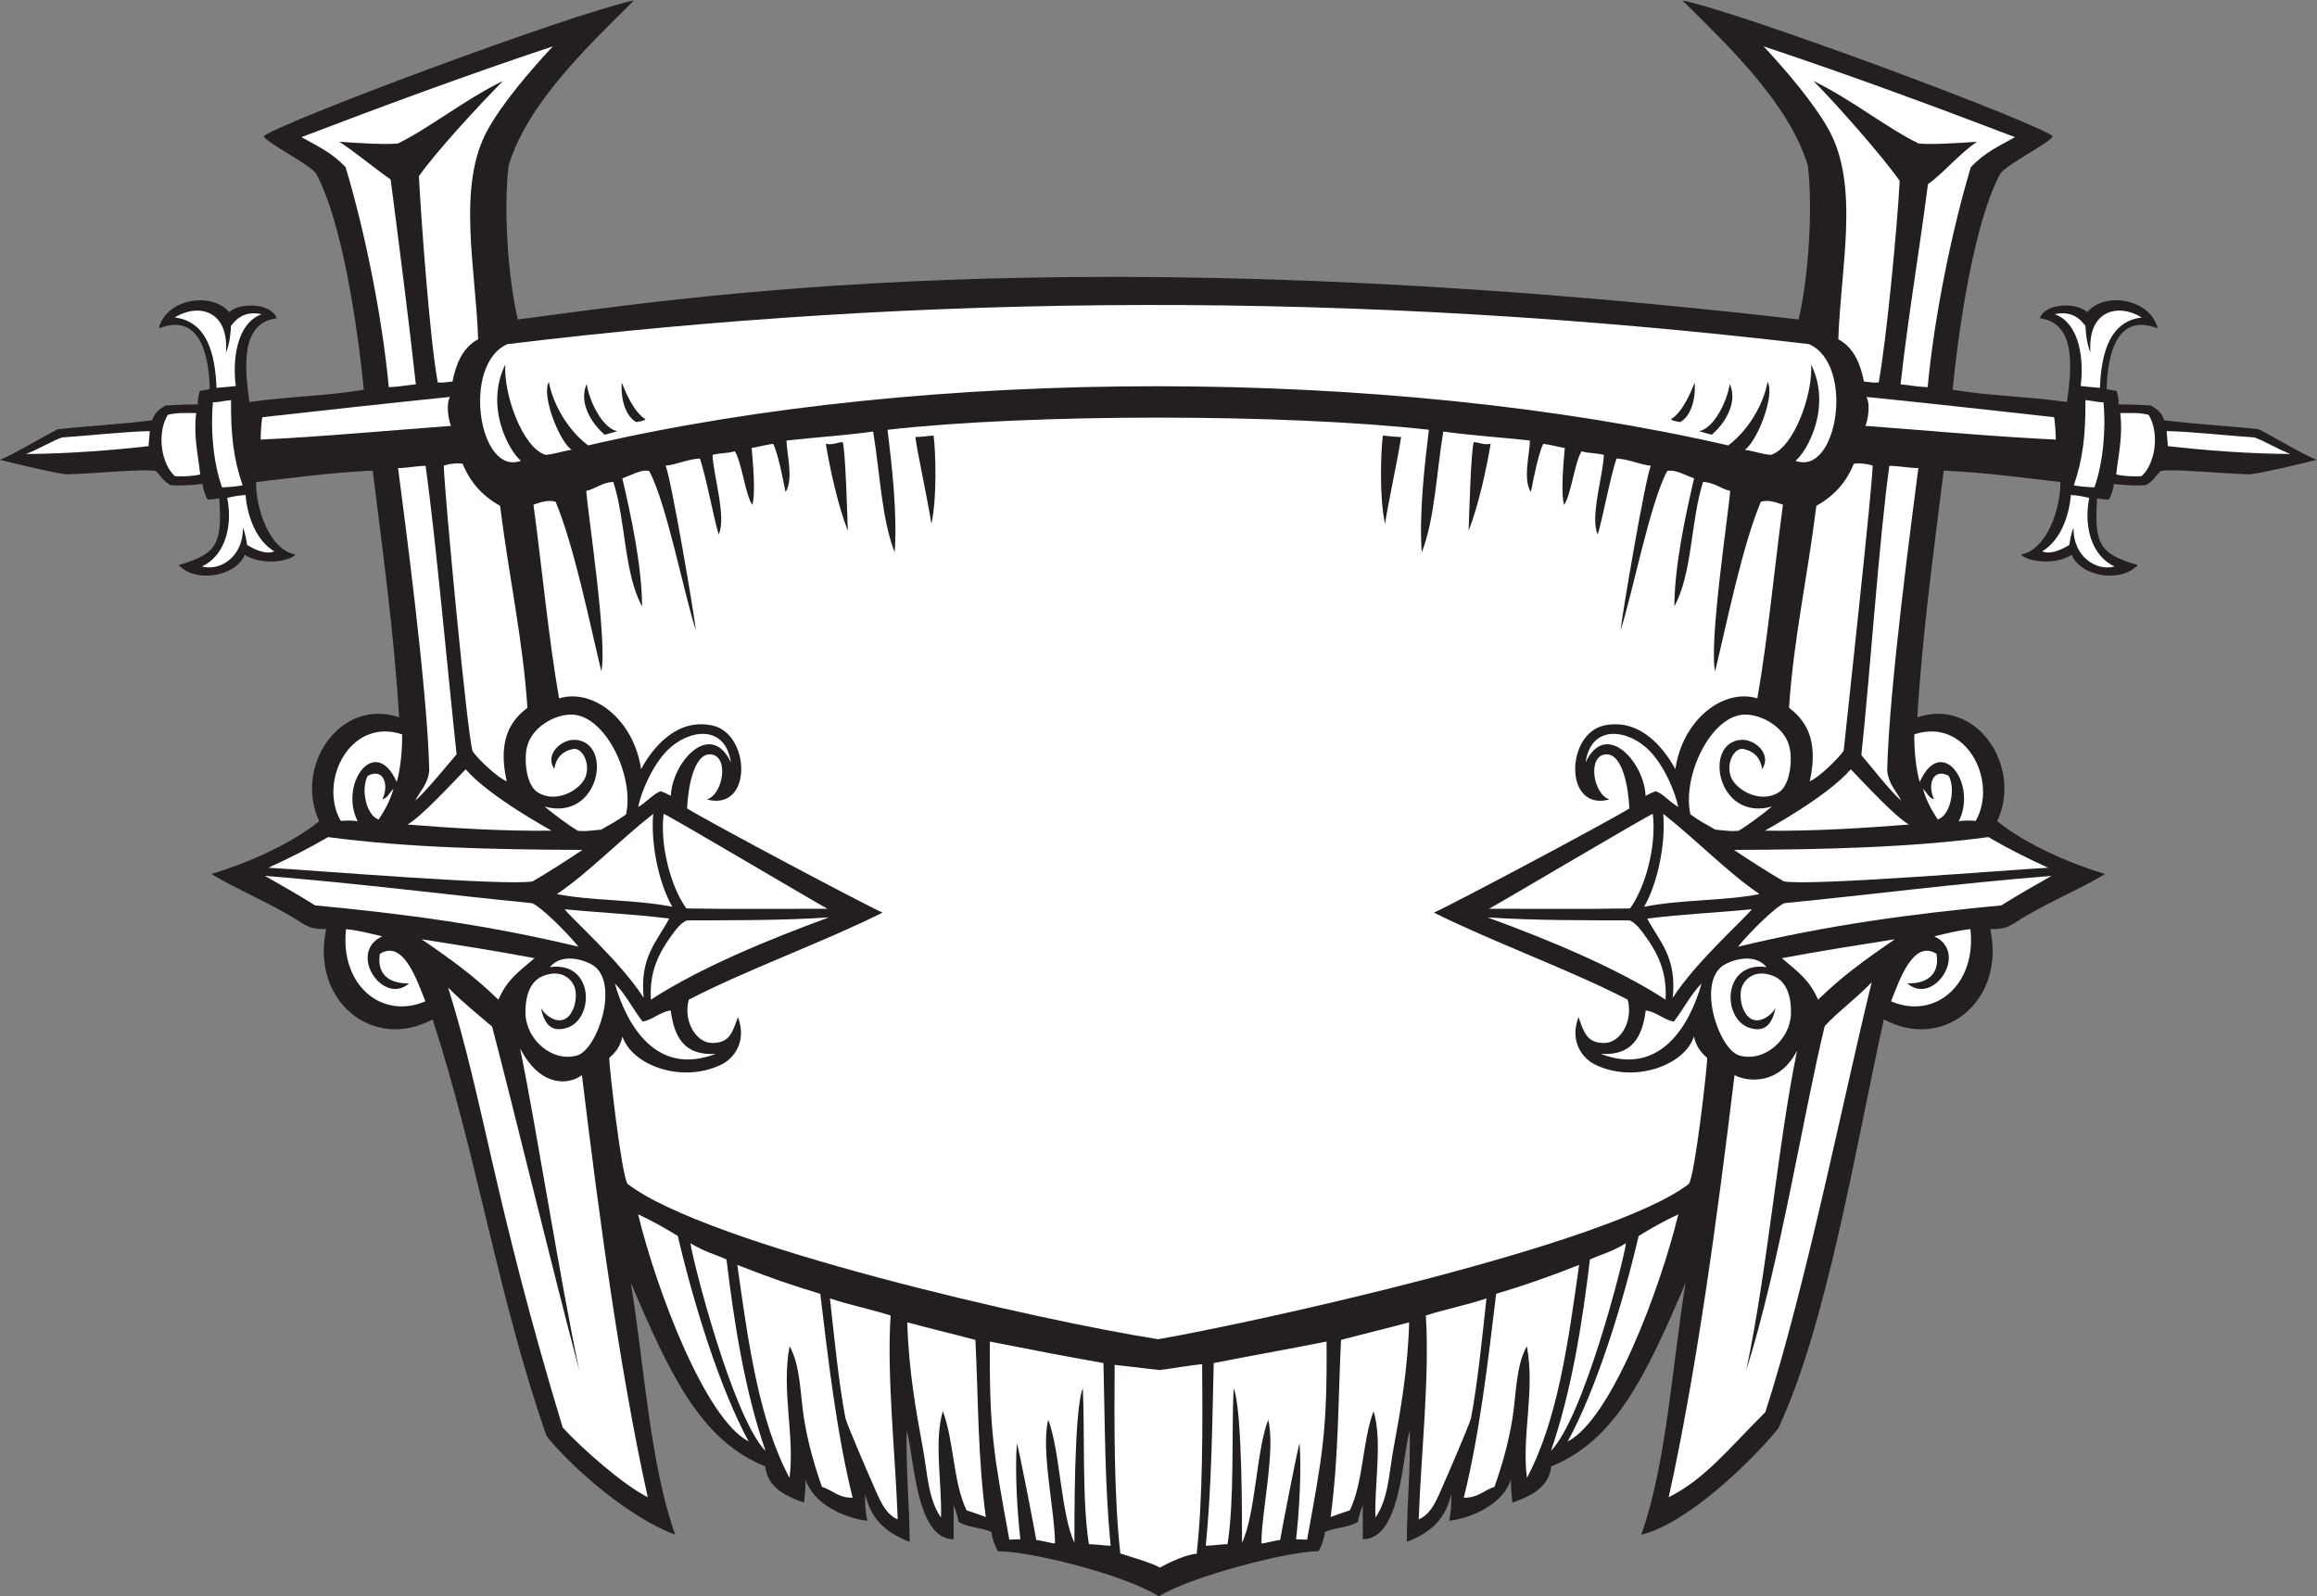
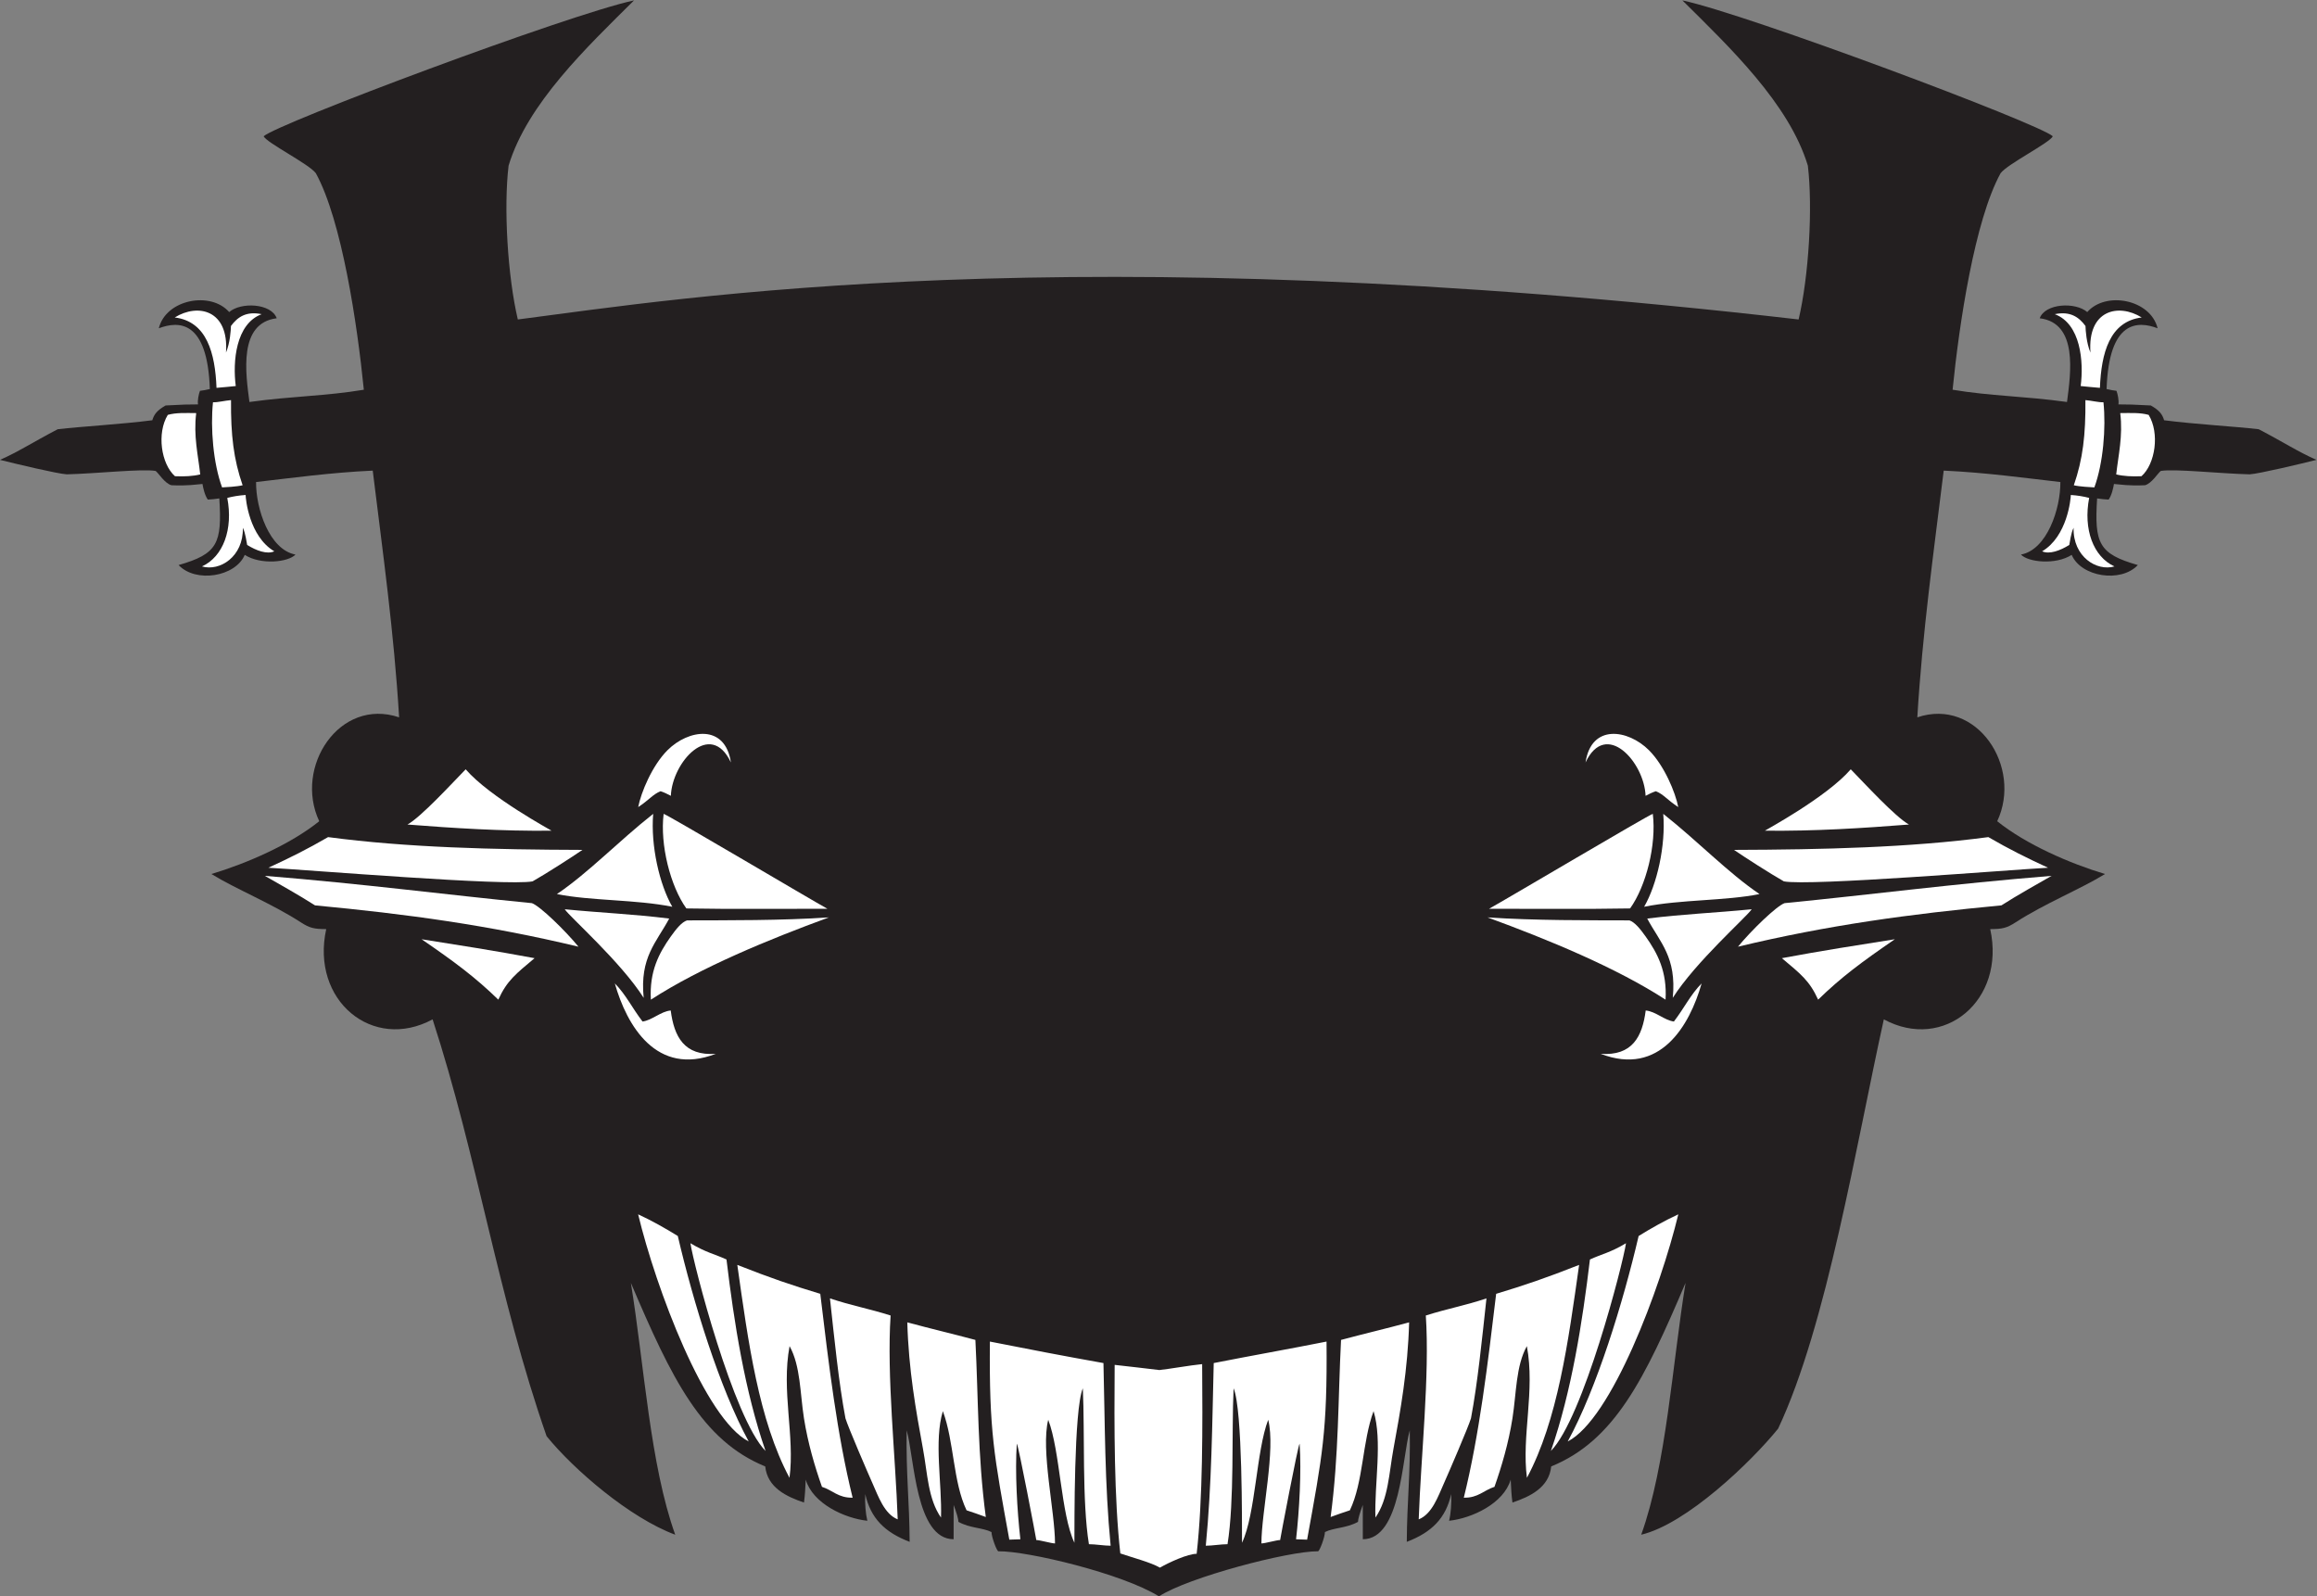
<svg xmlns="http://www.w3.org/2000/svg" viewBox="0 0 769.24 529.973" height="529.973" width="769.24" xml:space="preserve" id="svg2" version="1.1">
  <rect x="0" y="0" width="769.24" height="529.973" fill="#808080" stroke="none" />
  <defs id="defs6" />
  <g transform="matrix(1.333,0,0,-1.333,0,529.973)" id="g10">
    <g transform="scale(0.1)" id="g12">
      <path id="path14" style="fill:#231f20;fill-opacity:1;fill-rule:evenodd;stroke:none" d="m 2886.54,0 c -91.09,56.738 -326.94,113.137 -399.91,112.246 -3.89,0 -17.19,35.598 -17.18,47.93 -22.82,11.336 -53.06,9.226 -82.34,25.324 -0.04,6.598 -4.36,21.797 -11.97,42.117 -0.01,-28.457 -0.03,-56.894 -0.04,-85.351 -94.9,0.058 -97.54,203.078 -116.99,271.336 -1.75,-109.801 6.95,-177.801 7.48,-277.821 -62.31,23.739 -97.3,59.094 -110.57,118.938 -1.36,-22.406 0.99,-49.641 5.21,-66.457 -56.58,6.133 -135.99,42.668 -153.47,102.492 -1.27,-24.945 -1.59,-35.754 -4.33,-57.09 -43.66,14.754 -91.05,37.02 -96.54,89.922 -157.67,64.297 -232.98,217.945 -334.64,457.156 33.06,-203.469 47.88,-453.222 110.46,-627.195 -112.67,41.687 -252.67,161.836 -320.37,245.398 -121.69,348.723 -171.87,693.985 -283.89,1038.055 -149.22,-80.65 -304.11,47.08 -264.95,224.8 -30.055,0.21 -40.652,2.22 -63.617,17.09 -72.555,46.98 -159.395,81.53 -222.344,120.12 87.656,26.3 196.68,73.62 268.527,131.47 -63.429,135.13 50.356,308.8 198.973,258.76 -12.734,211.78 -40.523,409.47 -65.711,614.45 -106.414,-4.92 -203.82,-18.58 -290.555,-28.47 -0.648,-66.71 33.52,-168.83 98.168,-180.59 -17.8,-19.2 -86.488,-26.38 -126.351,-0.79 -23.504,-54.91 -122.254,-70.5 -164.762,-25.36 97.543,27.89 108.449,54.2 101.434,165.98 -6.141,-1.08 -22.739,-2.94 -28.664,-2.92 -7.856,10.85 -11.578,29.09 -13.305,38.89 -17.414,-1.27 -36.836,-5.11 -77.5,-3.13 -16.836,4.93 -31.535,29.73 -39.113,35.59 -34.731,5.8 -147.481,-6.68 -221.457,-8.46 -23.875,1.53 -128.571,26.51 -166.223,36.04 45.59,19.95 80.66,43.38 143.828,76.29 58.09,6.83 158.621,12.4 235.512,22.34 4.5,14.85 11.574,24.49 33.16,36.83 42.598,2.32 58.004,2.74 80.688,2.67 -1.672,9.92 1.902,25.95 4.855,33.84 5.531,0.4 16.52,2.46 24.617,4.42 -5.828,172.27 -77.722,169.92 -127.074,151.34 17.66,72.07 129.176,93.09 175.242,40.33 28.996,25.47 104.813,22.06 118.406,-15.42 -96.027,-11.8 -77.3,-137.17 -67.996,-208.5 108.297,14.93 188.934,14.49 284.95,30.53 -16.387,164.08 -54.973,421.63 -119.493,539.2 -16.914,22.88 -122.379,75.64 -130.054,92.01 33.863,31.6 758.949,303.37 922.549,338.47 -117.33,-116.34 -265.81,-257.12 -312.49,-411.66 -12.52,-104.57 -2.46,-274.68 22.98,-383.04 407.61,52.59 1370.86,209.84 3189.99,0 25.45,108.36 35.49,278.47 22.99,383.04 -46.68,154.54 -195.18,295.32 -312.5,411.66 163.61,-35.1 888.69,-306.87 922.55,-338.47 -7.67,-16.37 -113.14,-69.13 -130.05,-92.01 -64.53,-117.57 -103.11,-375.12 -119.5,-539.2 96.02,-16.04 176.64,-15.6 284.95,-30.53 9.31,71.33 28.02,196.7 -67.99,208.5 13.59,37.48 89.41,40.89 118.4,15.42 46.07,52.76 157.57,31.74 175.25,-40.33 -49.36,18.58 -121.25,20.93 -127.09,-151.34 8.11,-1.96 19.1,-4.02 24.63,-4.42 2.95,-7.89 6.52,-23.92 4.84,-33.84 22.7,0.07 38.11,-0.35 80.71,-2.67 21.58,-12.34 28.65,-21.98 33.14,-36.83 76.89,-9.94 177.42,-15.51 235.53,-22.34 63.16,-32.91 98.22,-56.34 143.81,-76.29 -37.64,-9.53 -142.35,-34.51 -166.21,-36.04 -73.99,1.78 -186.72,14.26 -221.47,8.46 -7.58,-5.86 -22.27,-30.66 -39.1,-35.59 -40.67,-1.98 -60.1,1.86 -77.5,3.13 -1.74,-9.8 -5.45,-28.04 -13.3,-38.89 -5.94,-0.02 -22.54,1.84 -28.67,2.92 -7.02,-111.78 3.88,-138.09 101.42,-165.98 -42.5,-45.14 -141.25,-29.55 -164.76,25.36 -39.85,-25.59 -108.54,-18.41 -126.35,0.79 64.65,11.76 98.83,113.88 98.16,180.59 -86.72,9.89 -184.14,23.55 -290.54,28.47 -25.18,-204.98 -52.97,-402.67 -65.71,-614.45 148.62,50.04 262.4,-123.63 198.97,-258.76 71.85,-57.85 180.88,-105.17 268.53,-131.47 -62.95,-38.59 -149.8,-73.14 -222.34,-120.12 -22.97,-14.87 -33.58,-16.88 -63.61,-17.09 39.16,-177.72 -115.75,-305.45 -264.97,-224.8 -68.78,-310.77 -141.66,-761.375 -263.3,-1019.332 -67.69,-83.574 -228.3,-237.406 -340.95,-264.121 62.57,173.973 77.4,423.726 110.45,627.195 -101.64,-239.211 -176.96,-392.859 -334.63,-457.156 -5.49,-52.902 -52.87,-75.168 -96.55,-89.922 -2.73,21.336 -3.06,32.145 -4.33,57.09 -17.48,-59.824 -96.88,-96.359 -153.46,-102.492 4.22,16.816 6.56,44.051 5.22,66.457 -13.29,-59.844 -48.27,-95.199 -110.57,-118.938 0.53,100.02 9.22,168.02 7.46,277.821 -19.45,-68.258 -22.09,-271.278 -116.97,-271.336 -0.02,28.457 -0.04,56.894 -0.06,85.351 -7.6,-20.32 -11.93,-35.519 -11.97,-42.117 -29.28,-16.098 -59.52,-13.988 -82.33,-25.324 0,-12.332 -13.3,-47.93 -17.19,-47.93 C 3209.73,113.137 2958.95,47.375 2886.54,0 v 0" />
      <path id="path16" style="fill:#ffffff;fill-opacity:1;fill-rule:evenodd;stroke:none" d="m 1820.41,2076.91 c -50.6,107.37 -146.32,0.88 -149.57,-83.14 -6.6,3.73 -19.07,9.57 -25.61,11.43 -18.87,-7.32 -28.53,-21.75 -55.73,-39.47 6.89,35.95 34.5,103.19 73.05,141.73 51.69,51.62 143.5,66.46 157.86,-30.55 z m -37.64,-725.7 c -147.66,-57.04 -221.73,70.34 -251.48,175.37 27.6,-27.99 42.92,-60.78 69.02,-94.94 23.83,3.11 45.44,25.29 70.2,27.48 8.44,-64.93 33.2,-113.55 112.26,-107.91 v 0" />
-       <path id="path18" style="fill:#ffffff;fill-opacity:1;fill-rule:evenodd;stroke:none" d="m 1613.28,246.844 c -62.6,31.828 -164.29,121.758 -211.93,173.832 -172.12,568.523 -196.09,811.924 -285.28,1095.514 40.59,-40.66 76.04,-68.4 109.63,-97.24 47.96,-181.72 153.85,-619.184 217.19,-856.821 -46.91,219.988 -106.87,603.311 -147.4,802.501 51.17,-99.31 123.38,-90.19 153.85,-66.39 43.59,-360.545 94.95,-738.642 163.94,-1051.396 z m 2542.79,0 c 91.76,46.652 146.39,118.117 240.79,212.051 102.93,319.55 200.27,810.465 264.84,1070.405 -43.83,-45.07 -88.89,-77.17 -117.11,-109.42 -53.44,-219.38 -110.53,-587.673 -195.18,-856.2 54.38,260.644 77.23,554.14 126.31,795.33 -45.54,-88.07 -125.25,-77.08 -155.7,-60.77 -43.59,-360.545 -94.96,-738.642 -163.95,-1051.396 z m 236.31,3613.516 c 56.29,-60.22 124.61,-140.42 161.51,-206.2 78.96,-140.82 30.13,-345.55 24.65,-523.4 39.27,-20.62 55.58,-63.29 63.8,-105.15 18.03,-1.88 23.91,-3.54 36.74,-2.25 19.88,108.23 46.66,392.97 52.33,501.93 -42.48,60.72 -153.21,186.41 -214.85,249.05 100.14,-49.52 181.17,-116.43 261.99,-155.99 32.91,-2.94 91.02,0.62 145.47,4.4 -43.06,-28.48 -87.4,-81.87 -122.2,-105.47 -22.48,-174 -50.08,-333.51 -68.21,-498.76 23.5,-1.95 39.38,-5.91 67.41,-7.06 16.34,176.02 60.41,391.68 107.61,548.1 35.8,37.57 69.01,51.55 109.91,74.67 -190.67,72.85 -415.65,156.3 -626.16,226.13 z m 114.94,-1830.4 c 22.11,8.45 71.29,56.77 84.59,76.06 5.65,56.6 71.64,656.19 72.19,710.29 -16.74,5.21 -32.3,6.3 -46.72,4.77 -16.97,-41.13 -44.51,-77.81 -93.47,-104.99 -23.32,-184.42 -56.61,-331.32 -68.19,-503.07 36.31,-27.63 76.27,-74.24 51.6,-183.06 z m 227.48,-48.16 c -8.37,20.27 -30.95,38.65 -34.53,74.83 4.28,203.99 63.58,643.18 77.64,753.37 -20.96,0 -51.27,5.59 -72.25,5.58 -24.82,-175.44 -48.69,-525.88 -69.8,-720.4 18.24,-20.57 68.3,-85.83 98.94,-113.38 z M 1376.96,3860.36 c -56.29,-60.22 -124.62,-140.42 -161.5,-206.2 -78.96,-140.82 -30.14,-345.55 -24.65,-523.4 -39.28,-20.62 -55.59,-63.29 -63.81,-105.15 -18.02,-1.88 -23.9,-3.54 -36.73,-2.25 -19.88,108.23 -41.26,404.64 -46.94,513.6 42.49,60.72 147.82,174.74 209.45,237.38 -100.14,-49.52 -181.16,-116.43 -261.987,-155.99 -32.91,-2.94 -91.012,0.62 -145.461,4.4 43.063,-28.48 92.789,-70.2 127.594,-93.8 22.488,-173.99 44.674,-345.18 62.794,-510.43 -23.48,-1.95 -39.353,-5.91 -67.384,-7.06 -16.344,176.02 -60.414,391.68 -107.621,548.1 -35.809,37.57 -68.996,51.55 -109.902,74.67 190.671,72.85 415.647,156.3 626.147,226.13 z m -114.94,-1830.4 c -22.1,8.45 -71.28,54.9 -84.58,74.18 -13.13,32.27 -71.65,658.07 -72.19,712.17 16.73,5.21 32.3,6.3 46.71,4.77 16.99,-41.13 44.52,-77.81 93.48,-104.99 23.33,-184.42 56.6,-331.32 68.18,-503.07 -36.31,-27.63 -76.28,-74.24 -51.6,-183.06 z m -227.48,-48.16 c 8.39,20.27 30.95,38.65 34.54,74.83 -4.28,203.99 -63.58,643.18 -77.65,753.37 20.96,0 47.54,5.59 68.52,5.58 24.82,-175.44 56.16,-524.01 77.27,-718.53 -18.23,-20.57 -72.04,-87.7 -102.68,-115.25 v 0" />
      <path id="path20" style="fill:#ffffff;fill-opacity:1;fill-rule:evenodd;stroke:none" d="m 3704.8,1691.02 c 149.05,-54.59 319.99,-124.72 443.44,-204.93 4.12,69.97 -19.92,115.58 -49.51,157.23 -13.55,19.07 -27.21,35.94 -40.49,40.23 -97.69,0.36 -236.07,-0.64 -353.44,7.47 z m -1640.27,0 c -149.03,-54.59 -319.96,-124.72 -443.42,-204.93 -4.13,69.97 19.92,115.58 49.52,157.23 13.55,19.07 27.2,35.94 40.46,40.23 97.71,0.36 236.08,-0.64 353.44,7.47 v 0" />
      <path id="path22" style="fill:#ffffff;fill-opacity:1;fill-rule:evenodd;stroke:none" d="m 3708.63,1712.47 c 102.15,0.23 244.18,-1.24 351.29,0.84 39.81,55.46 65.96,158.6 56.58,235.54 -8.84,-1.56 -366.09,-213.4 -407.87,-236.38 z m -1647.91,0 c -102.15,0.23 -244.19,-1.24 -351.29,0.84 -39.8,55.46 -65.95,158.6 -56.58,235.54 8.85,-1.56 366.09,-213.4 407.87,-236.38 v 0" />
      <path id="path24" style="fill:#ffffff;fill-opacity:1;fill-rule:evenodd;stroke:none" d="m 3904.57,385.762 c 109.02,55.832 231.04,381.718 275.45,565.703 -34.82,-16.121 -67.34,-34.524 -98.83,-53.985 -38.83,-166.25 -104.18,-379.023 -176.62,-511.718 z m -2039.8,0 c -109.01,55.832 -231.03,381.718 -275.43,565.703 34.81,-16.121 67.34,-34.524 98.81,-53.985 38.83,-166.25 104.18,-379.023 176.62,-511.718 z m 41.91,-23.625 c -80.26,81.398 -179.43,465.383 -187.11,517.355 38.87,-23.301 60.08,-26.816 89.84,-40.488 18.74,-156.406 45.79,-328.836 97.27,-476.867 z m 216.88,-116.375 c -35.42,-0.957 -50.12,18.781 -76.37,27 -17.65,50.019 -34.97,108.293 -44.82,170.754 -9.83,62.324 -8.35,130.136 -35.83,179.726 -20.98,-111.711 13.51,-223.926 -0.2,-327.969 -76.62,143.489 -102.75,337.403 -129.97,530.235 83.43,-32.871 135.3,-50.457 206.63,-72.012 20.97,-175.125 41.69,-350.496 80.56,-507.734 z m 112.28,-53.996 c -33.5,13.379 -48.3,57.558 -62.84,89.894 -10.31,22.949 -61.3,141.153 -67.3,161.785 -16.86,89.453 -27.64,198.586 -38.57,298.614 53.91,-18.036 95.78,-25.094 151.05,-42.586 -10.02,-149.407 12.27,-350.801 17.66,-507.707 z m 219.43,5.871 c -21.06,7.422 -28.65,10.593 -47.93,16.679 -33.88,70.938 -30.72,170.442 -59.01,246.954 -22.6,-73.672 -1.87,-181.321 -4.65,-265.071 -32.37,46.563 -33.59,109.641 -44.82,170.754 -17.7,96.238 -35.84,197.09 -39.12,315.469 61.76,-16.66 109.23,-27.598 169.58,-43.731 7.54,-146.609 5.39,-286.632 25.95,-441.054 z m 310.9,-71.524 c -16.48,0.012 -37.63,3.77 -54.1,3.778 -17.41,108.148 -9.96,276.789 -15.15,388.273 -22.56,-52.625 -20.71,-343.496 -20.98,-384.695 -33.95,71.851 -35.35,228.484 -65.21,306.297 -18.98,-74.676 16.92,-229.004 16.91,-307.95 -8.99,0 -37.64,8.438 -46.62,8.438 0.21,1.062 -44.45,236.66 -48.53,240.039 -4.76,-69.141 0.72,-166.906 8.85,-238.137 -4.5,0 -23.04,-0.926 -27.52,-0.926 -37.98,209.336 -50.38,268.946 -48.38,493.321 90.08,-17.918 185.61,-36.211 282.84,-53.528 3.89,-150.449 2.98,-301.003 17.89,-454.91 z m 122.71,-54.609 c -22.2,13.145 -71.75,26.035 -98.57,35.41 -15.45,137.227 -15.31,315.77 -14.13,469.598 30.49,-3.028 82.53,-9.723 111.3,-12.871 28.77,3.148 76.13,11.718 106.62,14.746 1.17,-153.828 1.8,-335.184 -13.67,-472.41 -22.52,-0.02 -69.02,-21.575 -91.55,-34.473 z m 114.3,54.609 c 16.47,0.012 37.62,3.77 54.11,3.778 17.4,108.148 9.96,276.789 15.13,388.273 22.58,-52.625 20.71,-343.496 20.98,-384.695 33.96,71.851 35.37,228.484 65.21,306.297 18.99,-74.676 -16.91,-229.004 -16.91,-307.95 9,0 37.66,8.438 46.62,8.438 -0.19,1.062 44.45,236.66 48.54,240.039 4.76,-69.141 -0.73,-166.906 -8.85,-238.137 4.49,0 23.03,-0.926 27.52,-0.926 37.99,209.336 50.39,268.946 48.38,493.321 -90.08,-17.918 -188.42,-35.285 -280.98,-53.528 -3.87,-150.449 -4.84,-301.003 -19.75,-454.91 z m 310.9,71.524 c 21.06,7.422 28.65,10.593 47.93,16.679 33.89,70.938 30.72,170.442 59.01,246.954 22.59,-73.672 1.85,-181.321 4.64,-265.071 32.39,46.563 33.6,109.641 44.83,170.754 17.69,96.238 35.84,197.09 39.12,315.469 -61.76,-16.66 -109.24,-27.598 -169.59,-43.731 -7.52,-146.609 -5.37,-286.632 -25.94,-441.054 z m 219.42,-5.871 c 33.51,13.379 48.32,57.558 62.85,89.894 10.31,22.949 61.31,141.153 67.3,161.785 16.86,89.453 27.64,198.586 38.56,298.614 -53.89,-18.036 -95.76,-25.094 -151.04,-42.586 10,-149.407 -12.28,-350.801 -17.67,-507.707 z m 112.28,53.996 c 35.43,-0.957 50.12,18.781 76.37,27 17.65,50.019 34.98,108.293 44.82,170.754 9.85,62.324 8.36,130.136 35.84,179.726 20.98,-111.711 -13.51,-223.926 0.2,-327.969 76.62,143.489 102.75,337.403 129.98,530.235 -83.44,-32.871 -135.31,-50.457 -206.64,-72.012 C 3705.37,578.371 3684.67,403 3645.78,245.762 Z m 216.9,116.375 c 80.25,81.398 179.43,465.383 187.09,517.355 -38.87,-23.301 -60.06,-26.816 -89.85,-40.488 -18.73,-156.406 -45.78,-328.836 -97.24,-476.867 v 0" />
      <path id="path26" style="fill:#ffffff;fill-opacity:1;fill-rule:evenodd;stroke:none" d="m 3986.58,1351.21 c 147.66,-57.04 221.74,70.34 251.49,175.37 -27.62,-27.99 -42.93,-60.78 -69.03,-94.94 -23.83,3.11 -45.45,25.29 -70.21,27.48 -8.44,-64.93 -33.19,-113.55 -112.25,-107.91 z m -37.63,725.7 c 50.58,107.37 146.3,0.88 149.55,-83.14 6.6,3.73 19.08,9.57 25.6,11.43 18.89,-7.32 28.54,-21.75 55.74,-39.47 -6.89,35.95 -34.49,103.19 -73.04,141.73 -51.7,51.62 -143.5,66.46 -157.85,-30.55 v 0" />
      <path id="path28" style="fill:#ffffff;fill-opacity:1;fill-rule:evenodd;stroke:none" d="m 4102.62,1688.07 c 31.79,-59.59 73.67,-95.97 63.59,-197.48 56.72,89.47 184.53,202.02 196.6,220.66 -91.42,-8.98 -170.99,-12.02 -260.19,-23.18 z m -2435.89,0 c -31.79,-59.59 -73.67,-95.97 -63.59,-197.48 -56.71,89.47 -184.53,202.02 -196.6,220.66 91.42,-8.98 170.98,-12.02 260.19,-23.18 v 0" />
      <path id="path30" style="fill:#ffffff;fill-opacity:1;fill-rule:evenodd;stroke:none" d="m 4094.92,1717.46 c 91.43,18.33 202.31,14.5 287.33,31.61 -78.66,53.22 -152.46,130.78 -239.73,199.79 6.5,-79.29 -15.7,-176.18 -47.6,-231.4 z m -2420.49,0 c -91.43,18.33 -202.3,14.5 -287.34,31.61 78.66,53.22 152.46,130.78 239.73,199.79 -6.49,-79.29 15.72,-176.18 47.61,-231.4 v 0" />
      <path id="path32" style="fill:#ffffff;fill-opacity:1;fill-rule:evenodd;stroke:none" d="m 4318.73,1859.1 c 25.18,-17.32 90.74,-59.5 124.16,-78.37 64.43,-12.26 558.16,28.53 658.01,33.93 -54.96,25.35 -96.66,46.15 -148.69,76.29 -195.67,-26.09 -412.41,-31.14 -633.48,-31.85 z m -2868.12,0 c -25.16,-17.32 -90.73,-59.5 -124.15,-78.37 -64.43,-12.26 -558.159,28.53 -658.015,33.93 54.969,25.35 96.657,46.15 148.696,76.29 195.649,-26.09 412.399,-31.14 633.469,-31.85 v 0" />
      <path id="path34" style="fill:#ffffff;fill-opacity:1;fill-rule:evenodd;stroke:none" d="m 5109.71,1794.45 c -251.98,-20.49 -442.6,-46.1 -665.1,-67.98 -19.81,-6.83 -83.32,-68.4 -116,-108.46 223.83,53.73 427.93,81.37 656.14,102.92 37.32,24.03 94.74,56.28 124.96,73.52 z m -4450.077,0 c 251.984,-20.49 442.597,-46.1 665.097,-67.98 19.82,-6.83 83.33,-68.4 116,-108.46 -223.83,53.73 -427.92,81.37 -656.125,102.92 -37.335,24.03 -94.757,56.28 -124.972,73.52 v 0" />
-       <path id="path36" style="fill:#ffffff;fill-opacity:1;fill-rule:evenodd;stroke:none" d="m 2884.67,640.391 c -295.24,46.082 -1126.71,235.566 -1321.89,387.089 -15.42,25.92 -44.83,285.72 -45.56,313.23 16.93,15.3 26.29,26.82 33.28,53.51 22.8,-70.77 146.97,-117.94 245.73,-69.97 33.2,16.12 64.22,59.17 41.63,118.47 -13.42,-37.97 -20.91,-64.79 -64.06,-64.54 -40.62,0.23 -72.75,55.11 -58.33,107.86 141.58,73.67 333.09,142.26 482.64,216.86 -43.11,18.78 -427.85,223.04 -486.85,259.39 2.13,51.13 16.77,137.45 58.49,134.74 47.02,-3.03 31.77,-99.66 -9.05,-112.31 113.93,-30.83 109.39,163.4 13.59,184.21 -86.88,18.86 -147,-52.3 -177.72,-108.84 -16.93,121.27 -118.05,202.57 -204.13,176.46 -25.6,145.82 -42.14,321.26 -63.74,482.28 21.96,7.44 35.51,12.22 55.05,7.45 45.98,-109.73 83.7,-296.94 113.93,-422.4 15.77,72.02 -34.13,398.08 -37.54,449.32 24.38,5.56 38.82,21.06 67.41,22.42 31.24,-96.04 26.33,-228.16 71.7,-310.06 -1.07,103.71 -26.77,221.7 -49.23,319.03 21.42,7.12 47.95,23.44 67.03,17.93 43.58,-81.28 87.23,-309.33 116.21,-396.77 -5.12,45.95 -61.29,375.48 -75.39,410.22 31.06,3.39 52.84,16.03 85.38,17.92 15.05,-44.26 35.02,-151 46.68,-189.29 20.11,41.92 -13.81,149.54 -15.23,198.26 22.98,5.66 33.68,2.99 55.42,8.94 16.93,-25 26.29,-109.01 43.73,-133.5 9.01,34.81 0.34,114.79 -1.79,141.72 17.53,2.87 29.99,7.06 53.55,10.45 10.39,-19 24.22,-84.14 30.81,-120.02 20.92,30.61 2.46,98.3 2.51,128.24 71.48,7.84 146.03,12.64 215.68,22.33 17.15,-101.12 20.63,-215.88 53.73,-301.06 6.7,96.51 -6.43,212.09 -17.79,305.53 359.84,40.31 988.4,40.31 1348.24,0 -11.35,-93.44 -24.47,-209.02 -17.77,-305.53 33.08,85.18 36.58,199.94 53.73,301.06 69.64,-9.69 144.18,-14.49 215.66,-22.33 0.06,-29.94 -18.4,-97.63 2.52,-128.24 6.58,35.88 20.43,101.02 30.8,120.02 23.57,-3.39 36.04,-7.58 53.56,-10.45 -2.13,-26.93 -10.81,-106.91 -1.78,-141.72 17.44,24.49 26.79,108.5 43.73,133.5 21.74,-5.95 32.42,-3.28 55.41,-8.94 -1.43,-48.72 -35.35,-156.34 -15.24,-198.26 11.66,38.29 31.63,145.03 46.68,189.29 32.54,-1.89 54.34,-14.53 85.39,-17.92 -14.1,-34.74 -70.27,-364.27 -75.39,-410.22 28.99,87.44 72.62,315.49 116.2,396.77 19.08,5.51 45.62,-10.81 67.03,-17.93 -22.44,-97.33 -48.15,-215.32 -49.22,-319.03 45.37,81.9 40.47,214.02 71.7,310.06 28.59,-1.36 43.02,-16.86 67.4,-22.42 -3.4,-51.24 -53.3,-377.3 -37.54,-449.32 30.23,125.46 67.95,312.67 113.95,422.4 19.53,4.77 33.08,-0.01 55.03,-7.45 -21.6,-161.02 -38.14,-336.46 -63.73,-482.28 -86.09,26.11 -187.2,-55.19 -204.14,-176.46 -30.72,56.54 -90.84,127.7 -177.71,108.84 -95.8,-20.81 -100.35,-215.04 13.59,-184.21 -40.82,12.65 -56.07,109.28 -9.06,112.31 41.72,2.71 56.37,-83.61 58.5,-134.74 -59.01,-36.35 -443.73,-240.61 -486.84,-259.39 149.53,-74.6 341.05,-143.19 482.64,-216.86 14.41,-52.75 -17.72,-107.63 -58.34,-107.86 -43.15,-0.25 -50.65,26.57 -64.07,64.54 -22.59,-59.3 8.44,-102.35 41.63,-118.47 98.77,-47.97 222.93,-0.8 245.74,69.97 6.99,-26.69 16.35,-38.21 33.28,-53.51 -0.72,-27.51 -30.14,-287.31 -45.57,-313.23 C 4011.39,875.957 3121.89,681.797 2884.67,640.391 Z M 1464.9,2866.45 c -57.9,43.55 -91.09,114.93 -97.72,158.34 -19.73,-33.77 26.55,-149.71 56.62,-169.28 -22.42,-2.83 -43.21,-11.04 -65.05,-12.58 -57.75,17.96 -105.02,151.8 -100.22,225.08 -52.01,-106.03 9.6,-215.65 38.81,-239.84 -105.27,-38.95 -148.11,240.85 -33.34,290.57 1037.89,126.01 2107.99,133.85 3241.35,0 114.77,-49.72 71.94,-329.52 -33.34,-290.57 29.2,24.19 90.82,133.81 38.81,239.84 4.79,-73.28 -42.48,-207.12 -100.23,-225.08 -21.84,1.54 -42.62,9.75 -65.04,12.58 30.08,19.57 76.34,135.51 56.62,169.28 -6.62,-43.41 -39.83,-114.79 -97.72,-158.34 -850,195.35 -1989.57,197.69 -2839.55,0 z m 2755.96,156.43 c 2.89,-44.99 -11.29,-84.7 -36.07,-98.29 -5.04,0.94 -21.04,3.1 -23.03,7.1 29.2,17.79 49.7,67.65 59.1,91.19 z m 11.07,-121.05 c 37.37,7.58 69.91,75.17 76.18,117.56 19.45,-41.75 -7.06,-93.95 -44.77,-126.3 -3.5,0.99 -18.09,4.7 -31.41,8.74 z m -2683.45,121.05 c -2.87,-44.99 11.29,-84.7 36.07,-98.29 5.06,0.94 21.04,3.1 23.03,7.1 -29.2,17.79 -49.69,67.65 -59.1,91.19 z m -11.07,-121.05 c -37.37,7.58 -69.9,75.17 -76.16,117.56 -19.46,-41.75 7.03,-93.95 44.76,-126.3 3.5,0.99 18.09,4.7 31.4,8.74 z m 1952.14,-14.36 c -3.34,-31.18 -35.86,-182.13 -39.8,-216.24 -14.42,61.78 -10.98,179.09 -5.59,219.78 11.62,-1.1 38.98,-4.02 45.39,-3.54 z m 181.35,-12.59 c 6.74,0.03 30.58,-9 41.8,-3.93 -10.79,-64.26 -29.83,-152.11 -54.91,-217 0.76,23.96 6.04,210.6 13.11,220.93 z m -1391.1,12.59 c 3.34,-31.18 35.86,-182.13 39.79,-216.24 14.43,61.78 10.98,179.09 5.61,219.78 -11.64,-1.1 -38.99,-4.02 -45.4,-3.54 z m -181.36,-12.59 c -6.74,0.03 -30.57,-9 -41.79,-3.93 10.78,-64.26 29.83,-152.11 54.9,-217 -0.75,23.96 -6.02,210.6 -13.11,220.93 v 0" />
-       <path id="path38" style="fill:#ffffff;fill-opacity:1;fill-rule:evenodd;stroke:none" d="m 370.133,2864.69 c -89.75,-10.3 -204.313,-19.25 -305.332,-19.49 27.422,9.8 69.281,34.72 89.871,41.15 66.621,4.38 155.406,14.51 218.281,15.78 -0.004,-7.49 -2.816,-29.96 -2.82,-37.44 z m 5029.087,0 c 89.74,-10.3 204.3,-19.25 305.33,-19.49 -27.42,9.8 -69.28,34.72 -89.88,41.15 -66.62,4.38 -155.39,14.51 -218.28,15.78 0.02,-7.49 2.81,-29.96 2.83,-37.44 z m -753.15,50.45 c 138.13,-10.22 328.66,-27.57 474.03,-34.15 0.58,6.85 -2.23,51.55 -4.36,55.78 -142.91,15.94 -325.27,36.16 -467.09,50.45 10,-18.02 4.12,-55.76 -2.58,-72.08 z m -3522.79,0 c -138.135,-10.22 -328.667,-27.57 -474.026,-34.15 -0.594,6.85 2.23,51.55 4.344,55.78 142.922,15.94 325.281,36.16 467.092,50.45 -9.99,-18.02 -4.11,-55.76 2.59,-72.08 v 0" />
      <path id="path40" style="fill:#ffffff;fill-opacity:1;fill-rule:evenodd;stroke:none" d="m 5117.64,3193.34 c 64.68,-24.12 72.4,-118.3 64.53,-179.02 10.72,-0.96 33.85,-3.56 47.91,-4.48 3.4,86.42 24.06,165.41 104.08,175.29 -57.95,36 -135.27,18.74 -127.68,-87.49 -10.21,24.82 -11.97,54.94 -12.36,66.31 -16.52,22.38 -38.18,37.34 -76.48,29.39 z m -4465.941,0 c -64.668,-24.12 -72.386,-118.3 -64.511,-179.02 -10.739,-0.96 -33.86,-3.56 -47.926,-4.48 -3.395,86.42 -24.047,165.41 -104.067,175.29 57.942,36 135.274,18.74 127.664,-87.49 10.215,24.82 11.985,54.94 12.356,66.31 16.539,22.38 38.191,37.34 76.484,29.39 z m -39.965,-450.29 c 0.118,-9.67 8.637,-103.08 71.446,-140.34 -18.317,-8.2 -45.032,1.84 -67.61,15.87 -1.59,6.26 -3.613,28.01 -10.699,42.77 1.699,-72.06 -57.476,-109.15 -101.824,-96.27 52.848,24.2 78.023,92.64 63.008,170.68 13.726,3.61 29.004,6.17 45.679,7.29 z m 4545.886,0 c -0.12,-9.67 -8.64,-103.08 -71.45,-140.34 18.32,-8.2 45.02,1.84 67.6,15.87 1.6,6.26 3.61,28.01 10.7,42.77 -1.7,-72.06 57.48,-109.15 101.82,-96.27 -52.83,24.2 -78.01,92.64 -62.99,170.68 -13.73,3.61 -29,6.17 -45.68,7.29 v 0" />
      <path id="path42" style="fill:#ffffff;fill-opacity:1;fill-rule:evenodd;stroke:none" d="m 5270.66,2794.22 c 18.03,-4.41 39.42,-5.49 62.89,-4.46 34.61,30.67 45.67,107.29 17.88,152.78 -21.06,5.87 -43.7,4.58 -70.77,4.43 7.17,-56.73 -4.9,-105.48 -10,-152.75 z m -4771.969,0 c -18.043,-4.41 -39.418,-5.49 -62.906,-4.46 -34.601,30.67 -45.648,107.29 -17.871,152.78 21.066,5.87 43.691,4.58 70.77,4.43 -7.168,-56.73 4.89,-105.48 10.007,-152.75 v 0" />
      <path id="path44" style="fill:#ffffff;fill-opacity:1;fill-rule:evenodd;stroke:none" d="m 5165.08,2767.21 c 14.14,-3.41 42.6,-4.9 51.17,-5.28 22.01,60.01 29.26,147.93 22.66,211.98 -12.27,-0.45 -29.69,4.2 -44.95,5.41 0.75,-86.98 -6.44,-147.34 -28.88,-212.11 z m -4560.81,0 c -14.141,-3.41 -42.606,-4.9 -51.165,-5.28 -22.027,60.01 -29.265,147.93 -22.667,211.98 12.261,-0.45 29.683,4.2 44.945,5.41 -0.742,-86.98 6.449,-147.34 28.887,-212.11 v 0" />
-       <path id="path46" style="fill:#ffffff;fill-opacity:1;fill-rule:evenodd;stroke:none" d="m 4422.32,1465.87 c -7.96,-36.6 -23.16,-62.4 -63.55,-50.43 -71.04,21.07 -69.55,167.37 41.02,151.69 -31.61,38.56 -91.86,15.21 -107.84,4.43 -66.46,-44.83 -10.41,-210.56 40.57,-224.63 62.93,-17.37 126.39,40.75 128.12,104.16 1.02,37.91 -8.61,79.44 -42.87,93.59 -45.68,18.84 -73.88,-6.46 -80.86,-31.52 -3.39,-13.91 -2.01,-35.42 5.59,-52.07 23.28,-50.99 69.08,-16.41 79.82,4.78 z M 980.066,2011.6 c -9.304,-33.1 -23.281,-55.92 -36.921,-76.74 -31.704,9.85 -45.032,77.59 -27.071,108.79 38.754,20.44 53.789,-21.82 36.383,-58.06 11.293,0.97 17.723,16.16 27.609,26.01 z m 3809.214,0 c 9.31,-33.1 23.28,-55.92 36.93,-76.74 31.7,9.85 45.02,77.59 27.07,108.79 -38.77,20.44 -53.79,-21.82 -36.39,-58.06 -11.28,0.97 -17.73,16.16 -27.61,26.01 z M 1497.17,1909.53 c -30.28,-2.71 -36.01,-4.5 -57.6,-2.96 -23.94,14.08 -56.61,38.63 -83.24,60.43 136.76,-38.03 172.11,159.98 76.47,166.2 -34.58,2.23 -77.12,-36.03 -52.27,-72.81 4.04,26.99 18.74,44.32 47.77,50.33 27.54,2.37 47.74,-51.6 22.09,-83.52 -24,-29.88 -74.41,-48.94 -112.01,-24.25 -26.13,17.16 -33.24,73.3 -26.9,107.85 9.8,53.28 69.88,86.01 112.38,85.29 84.47,-1.43 156.69,-153.94 135.32,-248.58 -23.97,-17.3 -37.07,-23.55 -62.01,-37.98 z m -150.14,-443.66 c 7.95,-36.6 23.16,-62.4 63.56,-50.43 71.03,21.07 69.54,167.37 -41.02,151.69 31.6,38.56 91.84,15.21 107.82,4.43 66.48,-44.83 10.42,-210.56 -40.57,-224.63 -62.93,-17.37 -126.37,40.75 -128.11,104.16 -1.03,37.91 8.6,79.44 42.87,93.59 45.68,18.84 73.87,-6.46 80.84,-31.52 3.41,-13.91 2.03,-35.42 -5.57,-52.07 -23.28,-50.99 -69.08,-16.41 -79.82,4.78 z m -485.104,195.91 c 32.453,-3.5 60.926,-10.98 89.847,-18.02 -87.332,-40.9 2.832,-174.49 67.327,-116.86 -40.1,-1.83 -82.241,15.21 -72.983,73.24 59.533,37.62 93.743,-70.12 113.373,-118.19 -110.842,-47.23 -213.451,43.43 -197.564,179.83 z m 126.023,366.48 c -52.984,119.94 -144.636,-4.23 -97.031,-98.05 -12.129,2.8 -28.246,2.06 -42.309,1.16 -56.05,98.03 22.739,258.55 152.871,215.56 1.02,-36.98 -4.726,-91.51 -13.531,-118.67 z M 4272.19,1909.53 c 30.27,-2.71 35.99,-4.5 57.58,-2.96 23.94,14.08 56.62,38.63 83.24,60.43 -136.74,-38.03 -172.09,159.98 -76.47,166.2 34.59,2.23 77.13,-36.03 52.29,-72.81 -4.06,26.99 -18.75,44.32 -47.79,50.33 -27.54,2.37 -47.72,-51.6 -22.08,-83.52 24.01,-29.88 74.4,-48.94 112.02,-24.25 26.13,17.16 33.24,73.3 26.89,107.85 -9.8,53.28 -69.88,86.01 -112.38,85.29 -84.47,-1.43 -156.7,-153.94 -135.31,-248.58 23.96,-17.3 37.05,-23.55 62.01,-37.98 z m 509.22,118.73 c 52.97,119.94 144.63,-4.23 97.01,-98.05 12.15,2.8 28.26,2.06 42.32,1.16 56.06,98.03 -22.75,258.55 -152.87,215.56 -1.03,-36.98 4.73,-91.51 13.54,-118.67 z m 126.01,-366.48 c -32.46,-3.5 -60.92,-10.98 -89.84,-18.02 87.32,-40.9 -2.83,-174.49 -67.33,-116.86 40.1,-1.83 82.23,15.21 72.97,73.24 -59.53,37.62 -93.73,-70.12 -113.38,-118.19 110.86,-47.23 213.46,43.43 197.58,179.83 v 0" />
      <path id="path48" style="fill:#ffffff;fill-opacity:1;fill-rule:evenodd;stroke:none" d="m 1331.39,1589.43 c -46.53,-39.25 -68.41,-55.36 -90.31,-103.29 -57.72,56.11 -108.05,93.41 -191.03,150.43 91.87,-14.49 183.84,-28.91 281.34,-47.14 z m 3106.58,0 c 46.52,-39.25 68.4,-55.36 90.29,-103.29 57.74,56.11 108.05,93.41 191.04,150.43 -91.88,-14.49 -183.85,-28.91 -281.33,-47.14 z m -42.33,317.47 c 124.24,-1.35 244.95,6.42 358.87,15.37 -33.87,18.62 -110.88,102.66 -144.98,137.53 -60.14,-69.68 -214.65,-152.68 -213.89,-152.9 z m -3021.93,0 c -124.24,-1.35 -244.96,6.42 -358.87,15.37 33.86,18.62 110.87,102.66 144.98,137.53 60.14,-69.68 214.64,-152.68 213.89,-152.9 v 0" />
    </g>
  </g>
</svg>